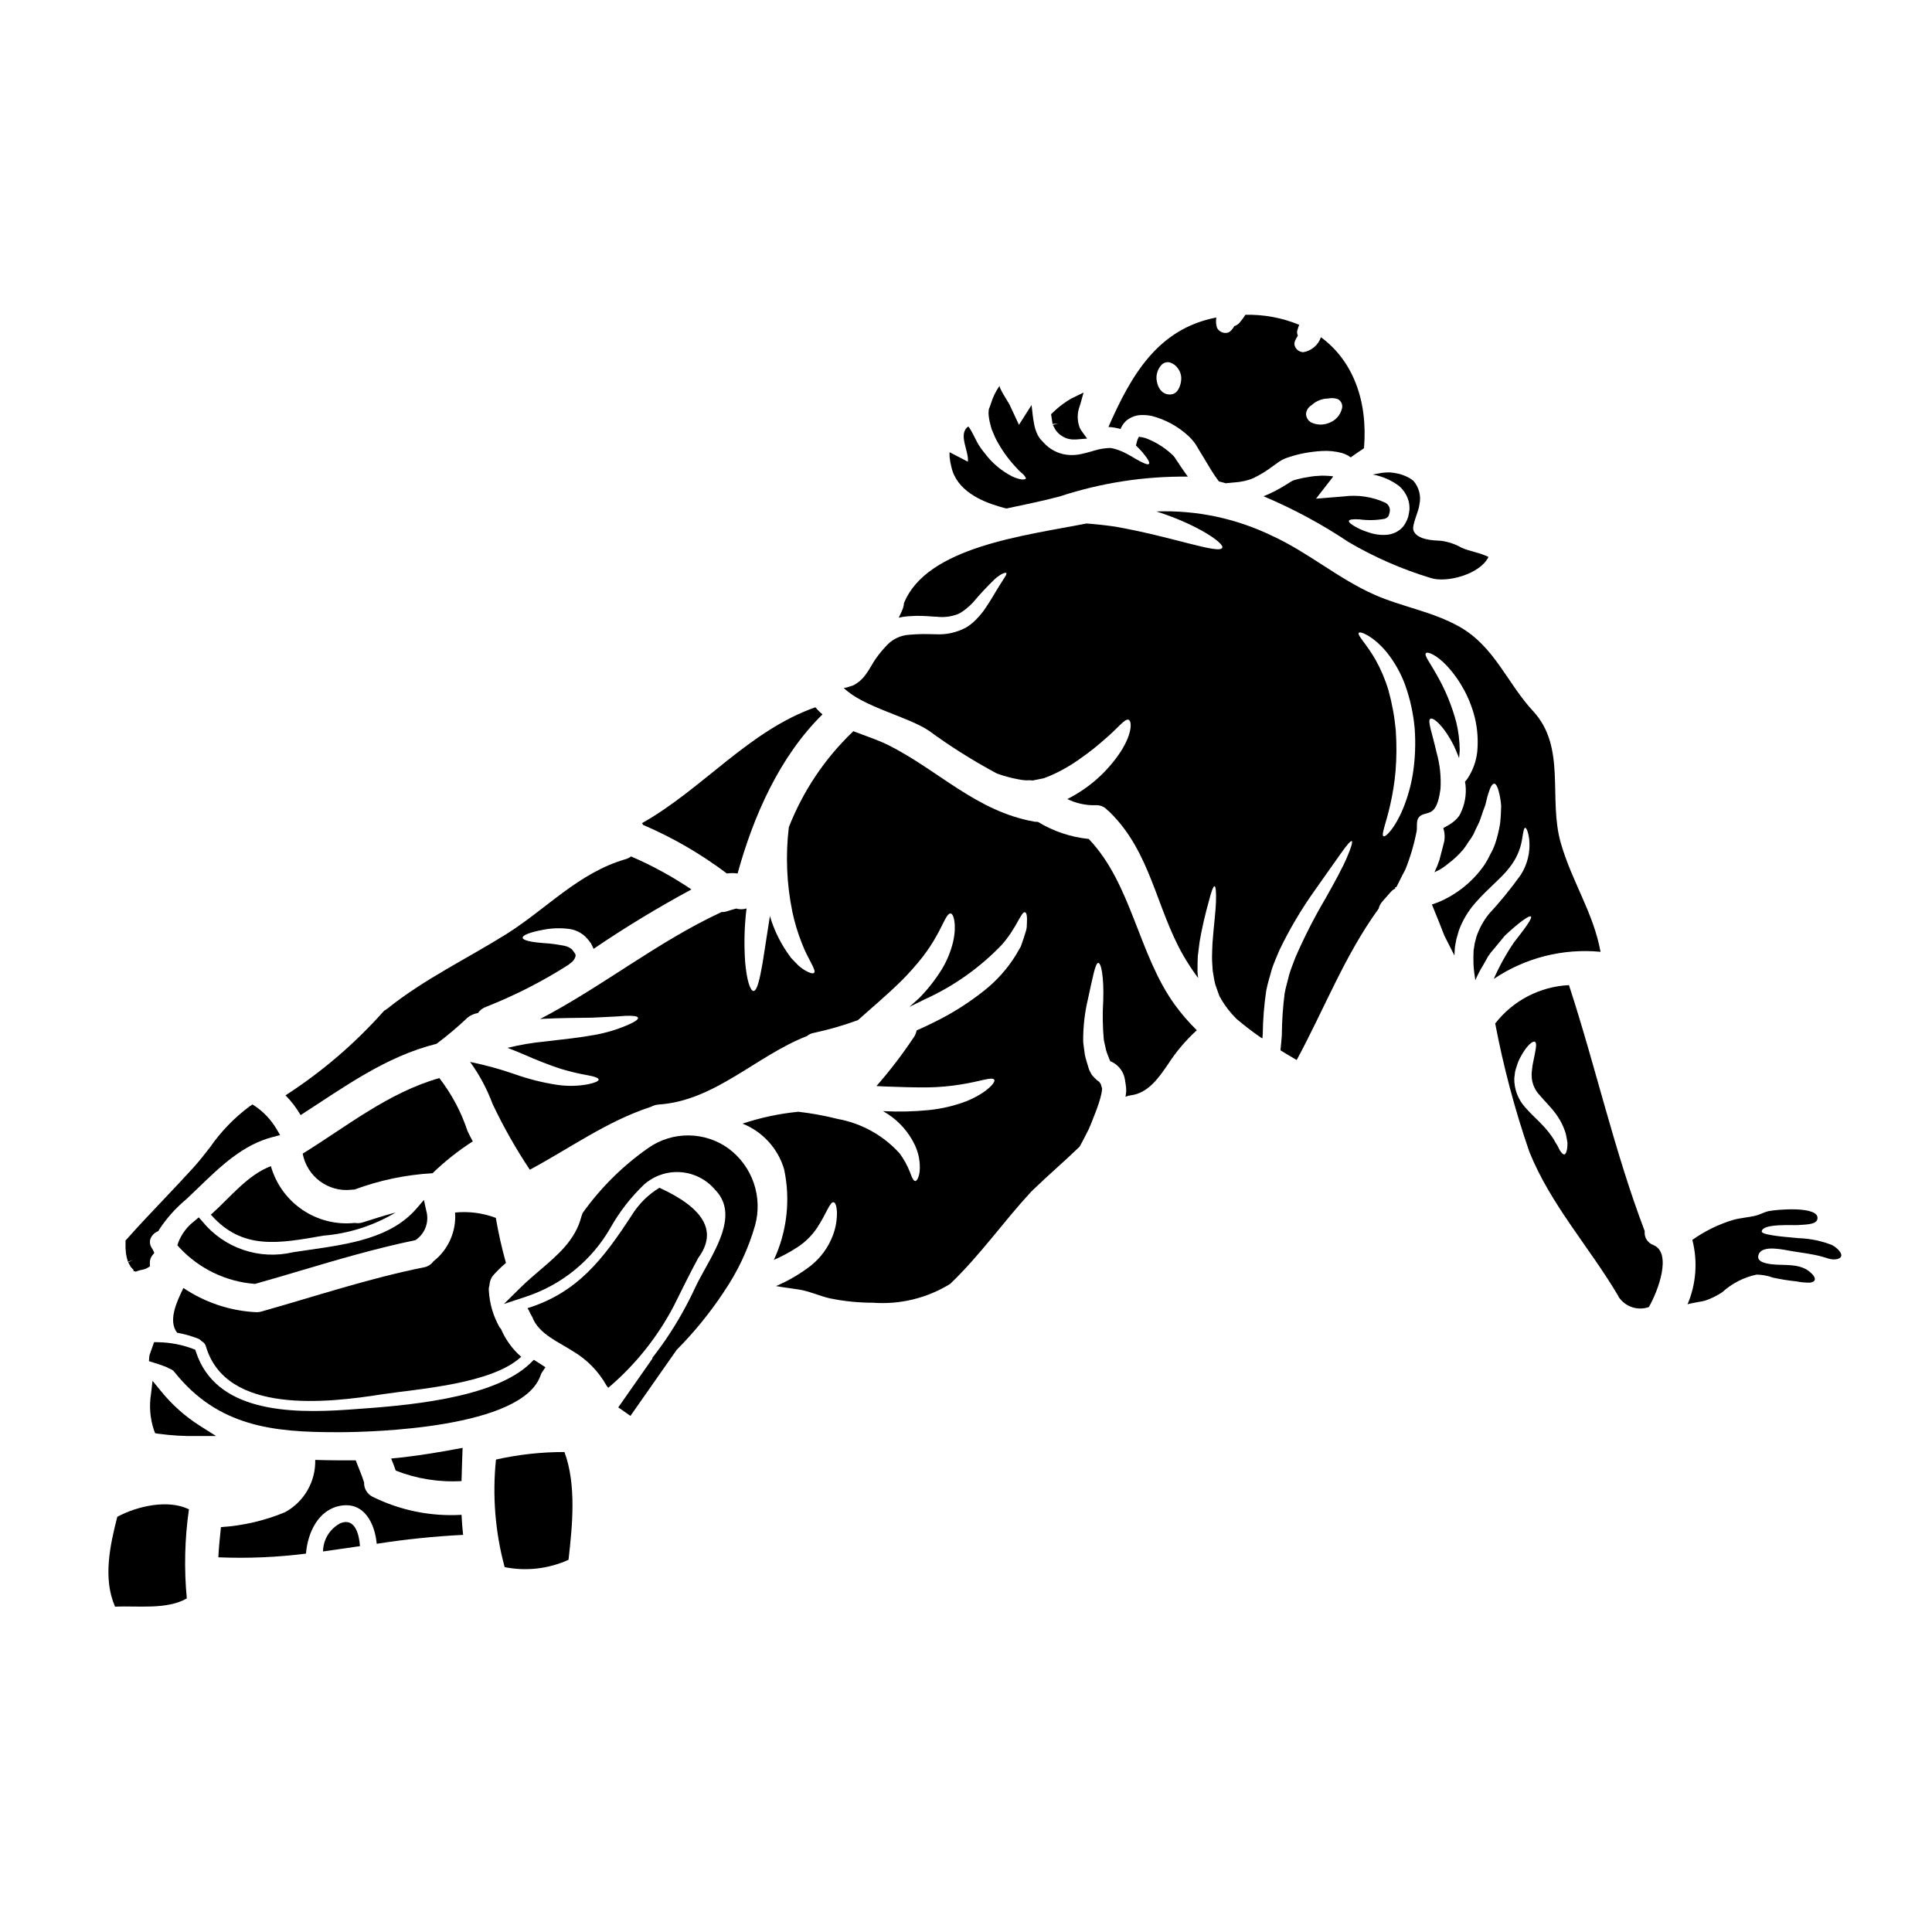
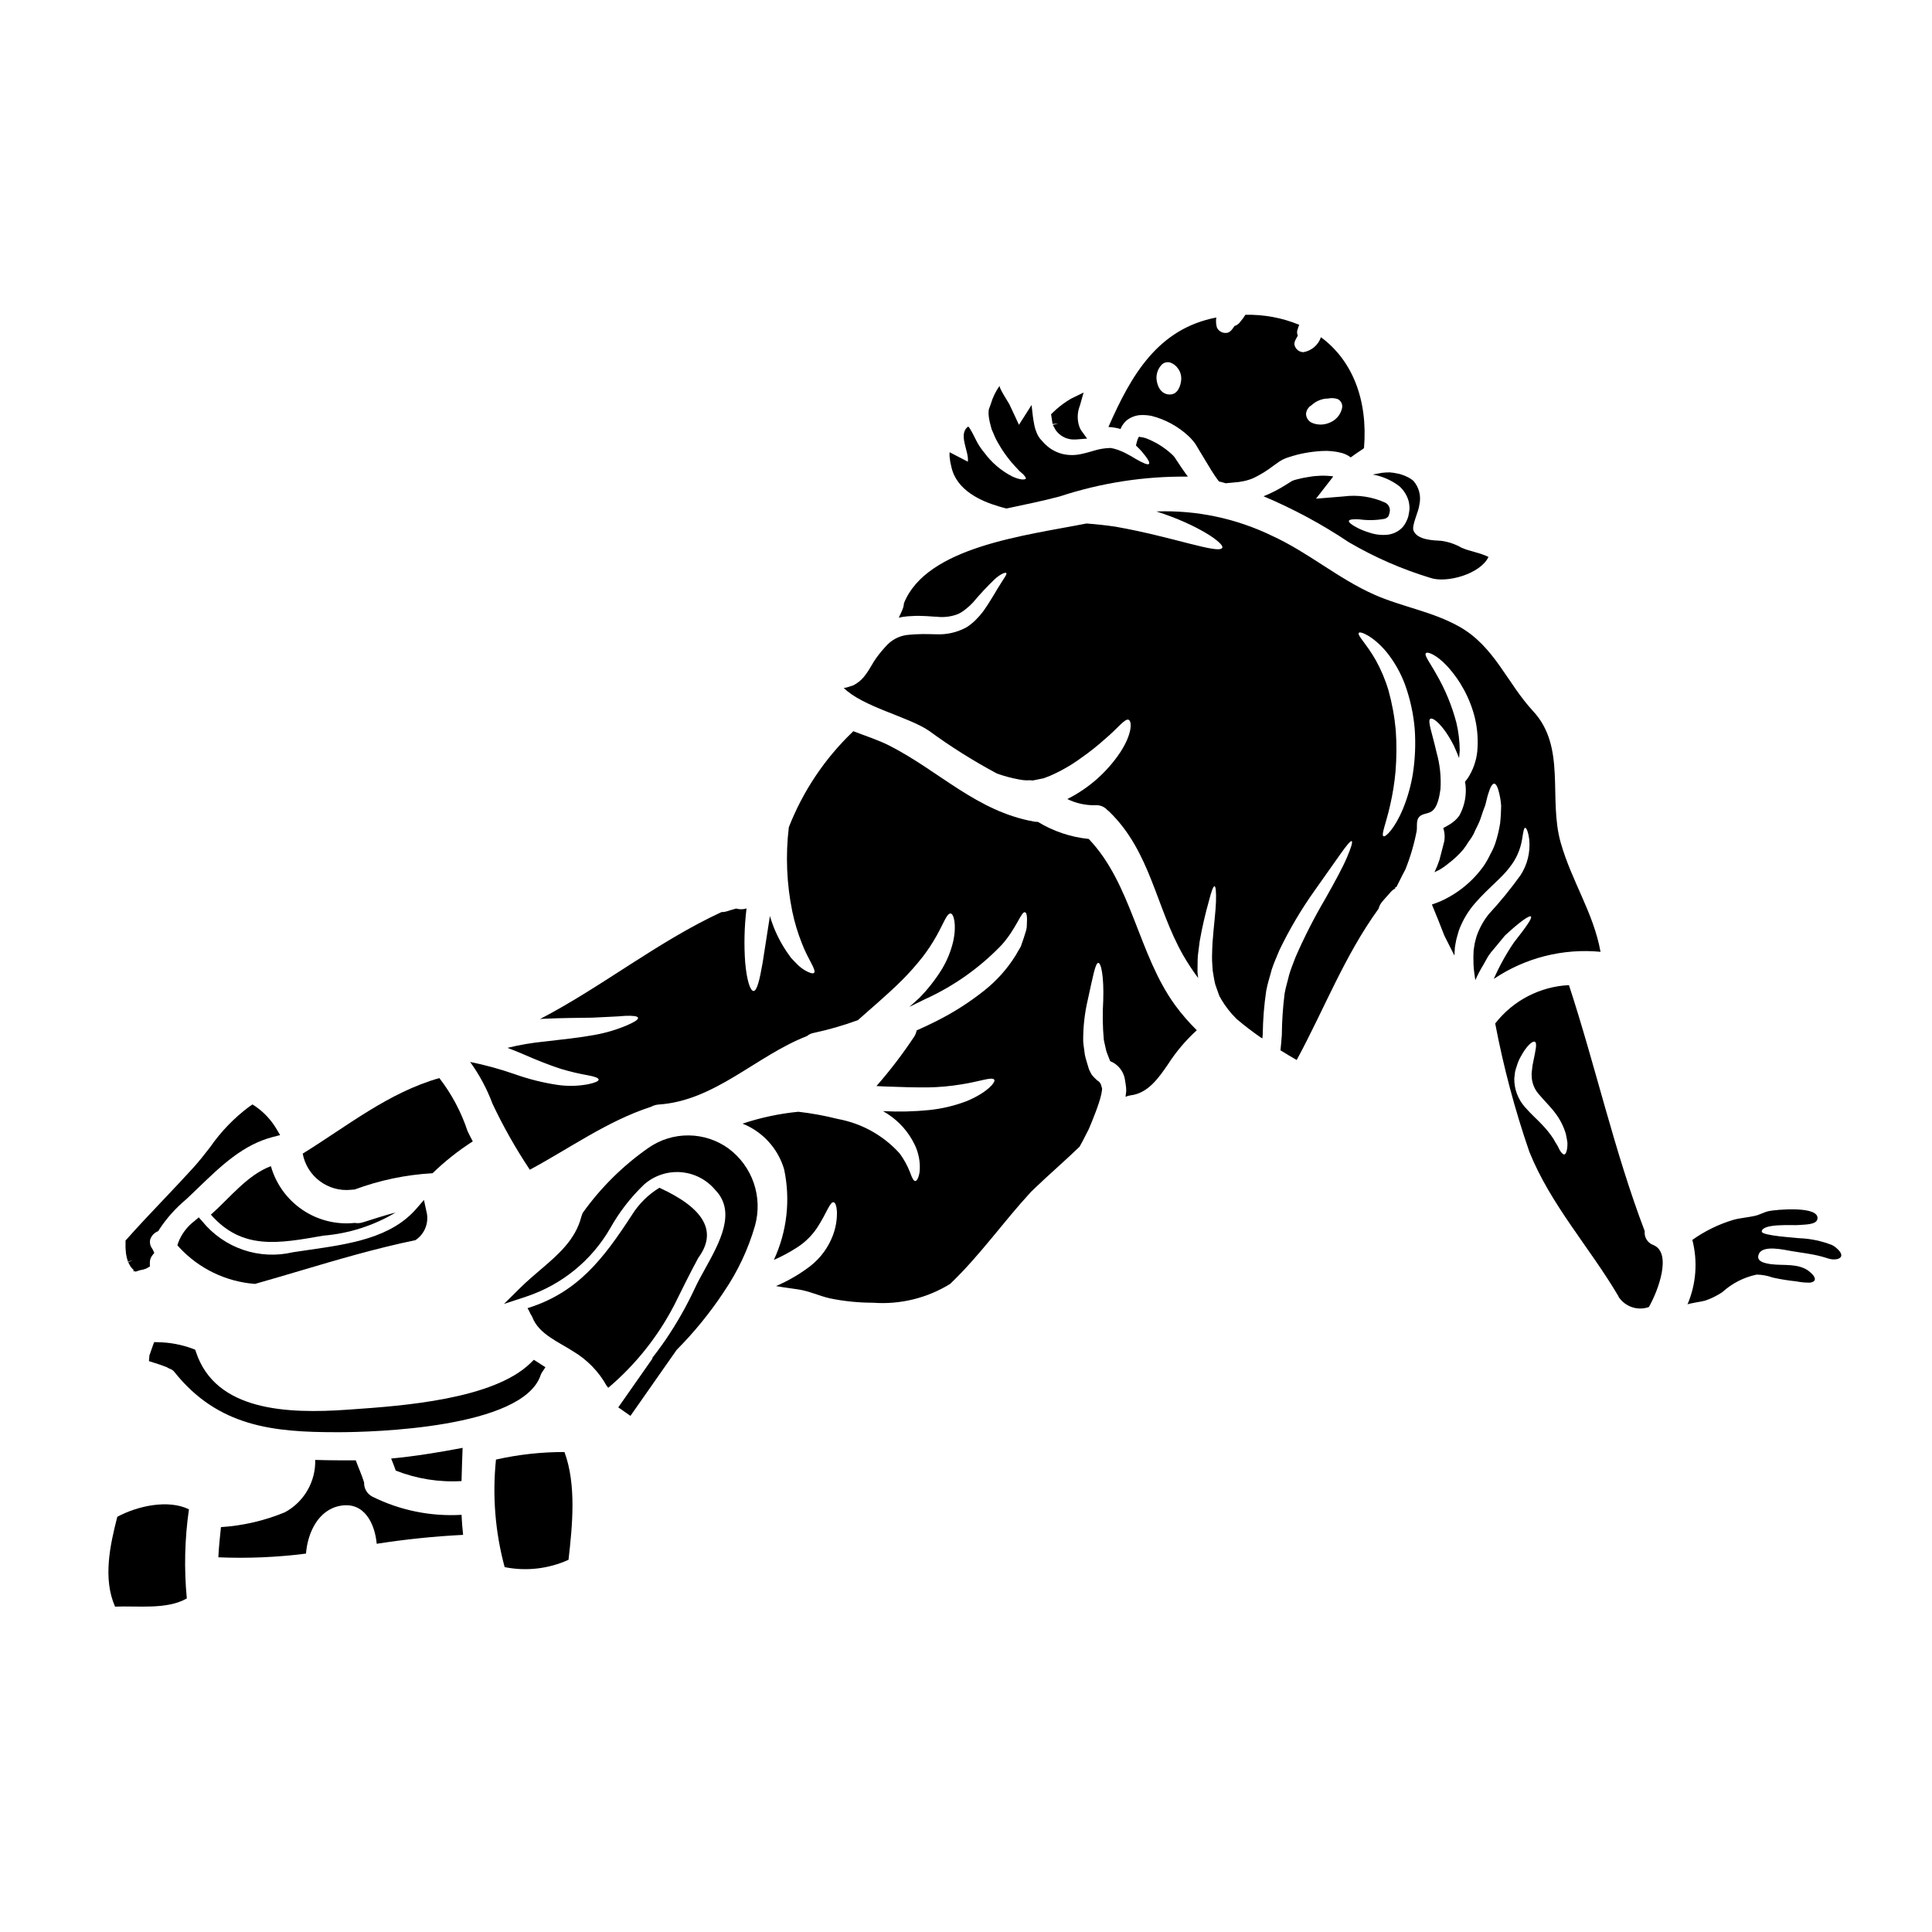
<svg xmlns="http://www.w3.org/2000/svg" fill="#000000" width="800px" height="800px" version="1.1" viewBox="144 144 512 512">
  <g>
    <path d="m266.31 536.5c0.059-2.805 0.176-5.641 0.27-8.445 0-0.117 0.031-0.238 0.031-0.359-6.211 1.18-12.66 2.238-18.957 2.832 0.449 1.047 0.84 2.121 1.223 3.195 5.539 2.18 11.488 3.129 17.434 2.777z" />
    <path d="m196.67 466.61-1.113 0.961v-0.004c-1.926 1.449-3.414 3.406-4.289 5.648l-0.262 0.789 0.555 0.629c5.184 5.57 12.27 8.996 19.855 9.605h0.203l0.191-0.055c3.898-1.098 7.781-2.246 11.66-3.398 9.84-2.918 20.031-5.934 30.613-8.129l0.434-0.305v0.004c2.262-1.754 3.231-4.703 2.457-7.457l-0.625-2.902-1.938 2.246c-6.766 7.871-17.836 9.445-28.539 10.992-1.434 0.207-2.859 0.414-4.269 0.629l-0.004 0.004c-4.359 1.023-8.918 0.801-13.152-0.645-4.238-1.441-7.984-4.051-10.812-7.519z" />
    <path d="m287.29 508.39 0.02-0.051c0.086-0.258 0.215-0.504 0.375-0.723l0.863-1.289-3.074-1.969-0.855 0.84c-9.84 9.66-34.078 11.367-47.09 12.285l-1.379 0.098c-15.961 1.125-34.977 0.418-40.191-15.23l-0.223-0.668-0.66-0.246v-0.008c-2.938-1.09-6.043-1.676-9.176-1.73l-1.051-0.023-0.363 0.988c-0.309 0.824-0.609 1.68-0.887 2.535l-0.129 1.516 1.418 0.449c0.992 0.316 2.004 0.633 3.055 1.055v-0.004c0.242 0.09 0.473 0.207 0.684 0.352l0.367 0.168c0.5 0.156 0.934 0.465 1.25 0.883 11.574 14.504 26.266 15.93 42.875 15.93h1.117c8.035-0.031 48.363-0.969 53.055-15.156z" />
    <path d="m175.09 545.96c-1.969 7.641-3.848 16.445-0.598 23.816 5.945-0.27 13.734 0.867 19.016-2.176-0.75-7.867-0.559-15.793 0.566-23.617-5.492-2.68-13.578-0.918-18.984 1.977z" />
-     <path d="m274.83 481.84c1.008-1.125 2.098-2.176 3.254-3.148-1.105-3.93-2-7.918-2.688-11.941-3.441-1.297-7.137-1.781-10.797-1.418 0.359 5.012-1.805 9.871-5.766 12.957-0.602 0.844-1.516 1.41-2.539 1.574-14.594 2.93-28.715 7.672-43.008 11.703-0.57 0.164-1.172 0.215-1.762 0.148h-0.18c-6.703-0.43-13.168-2.637-18.742-6.387-1.855 3.82-4.09 8.688-1.672 11.852 1.906 0.34 3.777 0.867 5.582 1.574 0.359 0.148 0.676 0.387 0.926 0.684 0.559 0.273 0.973 0.773 1.133 1.375 5.344 18.148 32.273 14.957 46.711 12.688 9.312-1.434 29.012-2.656 36.832-9.938v-0.004c-2.297-2.004-4.113-4.5-5.316-7.301-0.121-0.18-0.273-0.332-0.422-0.539-1.684-2.981-2.652-6.312-2.832-9.73-0.043-0.465 0.016-0.934 0.176-1.375 0.031-1.027 0.422-2.008 1.109-2.773z" />
    <path d="m177.92 478.4 1.371-0.523-1.312 0.656 0.656 1.18v0.004c0.125 0.156 0.254 0.305 0.395 0.449l0.348 0.344v0.418l0.355-0.059 0.152 0.148 1.207-0.395c0.535-0.082 1.062-0.211 1.574-0.395l1.047-0.594v-1.07c0-0.656 0.215-1.293 0.609-1.816l0.57-0.727-0.395-0.832c-0.098-0.199-0.219-0.391-0.355-0.57-0.41-0.664-0.523-1.469-0.305-2.219 0.301-0.859 0.926-1.566 1.742-1.969l0.395-0.203 0.219-0.395c1.977-3.012 4.391-5.711 7.164-8.012l3.066-2.922c6.156-5.945 11.973-11.555 19.91-13.594l1.898-0.488-0.992-1.688h-0.004c-1.395-2.34-3.273-4.352-5.512-5.902l-0.816-0.535-0.816 0.543h0.004c-4.031 3.008-7.551 6.652-10.418 10.785-1.453 1.871-2.953 3.801-4.519 5.512-2.535 2.785-5.117 5.512-7.727 8.266-3.305 3.484-6.613 6.965-9.805 10.562l-0.359 0.395v0.535-0.004c-0.039 0.969 0 1.941 0.117 2.902 0.109 0.754 0.289 1.492 0.535 2.211z" />
    <path d="m260.43 429.7c-13.492 3.848-24.402 12.715-36.211 20.027 1.129 6.047 6.711 10.219 12.832 9.578 0.297-0.047 0.594-0.066 0.895-0.059 6.637-2.473 13.609-3.93 20.684-4.328 3.266-3.16 6.836-5.988 10.66-8.445-0.48-0.926-0.988-1.824-1.406-2.777v-0.004c-1.68-5.051-4.199-9.781-7.453-13.992z" />
    <path d="m229.68 471.46c6.785-0.551 13.352-2.656 19.191-6.148-2.984 0.789-5.902 1.73-8.715 2.625-0.691 0.223-1.43 0.273-2.148 0.148-4.883 0.516-9.789-0.711-13.855-3.465-4.066-2.754-7.027-6.852-8.363-11.578-6.148 2.297-10.805 8.297-15.52 12.504-0.137 0.105-0.27 0.215-0.395 0.332 8.344 9.523 18.043 7.641 29.805 5.582z" />
    <path d="m441.37 256.85c0.332-0.547 0.742-1.043 1.223-1.465 1-0.777 2.203-1.254 3.465-1.375 1.039-0.066 2.082 0.004 3.102 0.207 3.68 0.938 7.062 2.785 9.84 5.375 0.438 0.41 0.844 0.848 1.223 1.312 0.207 0.27 0.395 0.477 0.625 0.836l0.328 0.539c0.449 0.789 0.898 1.492 1.348 2.238 0.836 1.402 1.668 2.773 2.449 4.059 0.684 1.105 1.371 2.117 2.059 3.016l0.742 0.176c0.359 0.09 0.688 0.207 1.047 0.301 0.684-0.059 1.375-0.117 2.148-0.207 0.895-0.051 1.781-0.172 2.656-0.359 0.859-0.18 1.699-0.445 2.508-0.789 1.902-0.91 3.703-2.023 5.371-3.312 0.508-0.359 1.016-0.715 1.551-1.102 0.77-0.496 1.602-0.879 2.477-1.137 1.395-0.469 2.824-0.84 4.269-1.105 1.492-0.273 2.996-0.453 4.508-0.539 1.758-0.105 3.519 0.066 5.223 0.508 0.875 0.238 1.695 0.641 2.418 1.184 0.898-0.684 2.062-1.434 3.254-2.238v-0.004c0.098-0.059 0.188-0.129 0.27-0.207 1.074-12.895-3.148-23.309-11.414-29.398-0.703 2.078-2.492 3.606-4.656 3.969-1.059-0.027-1.984-0.723-2.301-1.734-0.297-0.895 0.359-1.82 0.84-2.656-0.266-0.543-0.277-1.176-0.031-1.727 0.105-0.387 0.234-0.77 0.395-1.137-4.523-1.867-9.383-2.769-14.27-2.652-0.375 0.621-0.801 1.211-1.285 1.758-0.371 0.586-0.945 1.023-1.613 1.223-0.566 0.867-1.18 1.758-2.117 1.82-1.035 0.102-2.031-0.441-2.508-1.371-0.27-0.879-0.332-1.809-0.18-2.715-15.43 2.984-22.504 15.129-28.59 29.012 1.09 0.055 2.172 0.234 3.223 0.535 0.098-0.297 0.234-0.578 0.406-0.836zm50.203-5.465c0.641-0.609 1.406-1.078 2.238-1.375 0.676-0.258 1.395-0.391 2.117-0.391 0.863-0.191 1.762-0.141 2.598 0.145 0.957 0.492 1.41 1.605 1.074 2.629-0.461 1.723-1.746 3.109-3.43 3.699-1.48 0.598-3.141 0.566-4.598-0.09-0.879-0.449-1.438-1.34-1.461-2.328 0.09-0.953 0.633-1.805 1.461-2.289zm-39.965-10.445c0.57-0.789 1.57-1.133 2.504-0.867 0.84 0.285 1.562 0.84 2.059 1.574 0.516 0.684 0.82 1.508 0.867 2.363 0.09 1.402-0.566 4.059-2.363 4.449-1.699 0.395-3.758-0.566-4.176-3.883-0.121-1.312 0.277-2.617 1.109-3.637z" />
    <path d="m423 256.6 0.047 0.082c-0.004-0.027-0.004-0.059 0-0.09z" />
    <path d="m424.44 256.28-1.406 0.312 0.023 0.109 0.707 1.285 0.004 0.004c0.121 0.168 0.254 0.328 0.391 0.484 1.148 1.316 2.824 2.051 4.57 1.996 0.242 0 0.492 0 0.746-0.031l2.621-0.207-1.543-2.129 0.004-0.004c-0.195-0.281-0.352-0.582-0.473-0.898-0.617-1.707-0.633-3.57-0.051-5.289 0.062-0.227 0.137-0.449 0.223-0.664l0.91-3.227-3.148 1.539-0.395 0.219c-1.289 0.77-2.504 1.656-3.637 2.644l-1.441 1.344 0.395 2.578z" />
    <path d="m423.09 256.88-0.035-0.176v-0.023c0.004 0.066 0.016 0.133 0.035 0.199z" />
-     <path d="m259.68 420.62c2.871-2.144 5.613-4.457 8.211-6.926 0.793-0.648 1.742-1.07 2.754-1.223 0.547-0.773 1.32-1.355 2.215-1.668 7.59-2.992 14.879-6.711 21.758-11.105 0.359-0.301 0.742-0.566 1.074-0.867 0.434-0.422 0.734-0.961 0.863-1.555-0.059-0.086 0-0.176-0.031-0.234-0.047-0.059-0.07-0.133-0.059-0.207-0.273-0.445-0.582-0.863-0.926-1.258-0.531-0.449-1.164-0.758-1.848-0.895-1.816-0.387-3.656-0.637-5.512-0.746-3.34-0.238-5.672-0.715-5.672-1.465 0.031-0.652 1.969-1.434 5.512-2.086 2.164-0.414 4.375-0.496 6.566-0.238 1.707 0.176 3.312 0.91 4.562 2.09 0.527 0.535 1.008 1.113 1.438 1.73 0.27 0.484 0.508 0.98 0.719 1.492 8.367-5.691 17.023-10.945 25.934-15.746-5.047-3.406-10.402-6.336-15.996-8.746-0.434 0.32-0.918 0.562-1.434 0.719-12.508 3.609-20.984 13.195-31.699 19.91-10.535 6.566-21.789 11.938-31.488 19.73-0.266 0.199-0.543 0.375-0.836 0.535-0.043 0.082-0.105 0.152-0.18 0.207-7.606 8.539-16.332 16.008-25.938 22.207 1.547 1.57 2.891 3.332 3.996 5.238 11.512-7.402 22.465-15.512 36.016-18.895z" />
    <path d="m517.29 276.76c0.184 0.73 0.262 1.484 0.238 2.238-0.078 0.652-0.188 1.297-0.332 1.938-0.184 0.594-0.434 1.164-0.742 1.703-0.359 0.676-0.859 1.266-1.465 1.734-0.965 0.75-2.121 1.215-3.34 1.34-1.637 0.152-3.289-0.051-4.84-0.598-1.059-0.316-2.086-0.727-3.074-1.223-1.574-0.836-2.363-1.461-2.266-1.852 0.094-0.391 1.18-0.508 2.867-0.395v0.004c2.172 0.289 4.379 0.238 6.535-0.148 0.414-0.094 0.781-0.328 1.043-0.656 0.055-0.074 0.094-0.156 0.117-0.238 0.102-0.285 0.18-0.574 0.242-0.867 0.23-0.973-0.207-1.98-1.074-2.477-3.473-1.613-7.336-2.203-11.133-1.703l-7.312 0.598 4.394-5.652c0.062-0.09 0.09-0.18 0.148-0.27-2.133-0.273-4.297-0.223-6.414 0.152-1.16 0.164-2.305 0.402-3.434 0.715-0.359 0.09-0.707 0.211-1.047 0.359-0.535 0.328-1.074 0.652-1.574 0.984-1.891 1.203-3.887 2.234-5.969 3.074 7.902 3.328 15.469 7.406 22.594 12.176 6.809 3.984 14.062 7.156 21.613 9.449 4.266 1.465 13.223-0.984 15.402-5.551-2.269-1.133-4.805-1.434-7.106-2.422-1.668-0.961-3.508-1.59-5.418-1.848-2.09-0.117-6.324-0.207-7.34-2.684-0.566-1.375 1.402-5.117 1.551-6.926v-0.004c0.504-2.219-0.082-4.547-1.574-6.266-0.574-0.488-1.215-0.887-1.91-1.184-0.336-0.16-0.688-0.301-1.043-0.418-0.379-0.148-0.777-0.258-1.18-0.328-0.707-0.164-1.426-0.273-2.148-0.328-0.688-0.004-1.379 0.035-2.062 0.121l-2.445 0.449c2.551 0.453 4.953 1.508 7.016 3.07 1.184 1.047 2.047 2.41 2.481 3.93z" />
    <path d="m408.56 278.16c0.789 0.238 1.492 0.449 2.18 0.598 4.832-1.047 9.641-2 14.086-3.195h0.004c10.957-3.609 22.434-5.383 33.965-5.25-0.566-0.789-1.133-1.555-1.672-2.363l-1.434-2.148-0.359-0.566-0.176-0.207v-0.004c-0.184-0.238-0.395-0.461-0.629-0.656-1.996-1.836-4.328-3.277-6.863-4.238-1.043-0.359-1.699-0.27-1.699-0.395-0.09-0.207-0.449 0.48-0.656 1.254l-0.27 1.074c0.566 0.535 1.074 1.074 1.492 1.523 1.574 1.852 2.266 2.984 1.969 3.34-0.301 0.359-1.555-0.18-3.582-1.344-0.211-0.121-0.449-0.273-0.656-0.395-0.059 0-0.18-0.117-0.18-0.117-0.836-0.449-1.73-0.988-2.754-1.434l-0.004 0.008c-0.688-0.312-1.395-0.562-2.121-0.75-0.328-0.059-0.535-0.117-0.895-0.176-1.387 0.027-2.762 0.234-4.09 0.625-1.047 0.301-2.18 0.656-3.582 0.957-1.629 0.383-3.324 0.395-4.957 0.027-1.895-0.453-3.617-1.449-4.953-2.867-0.328-0.328-0.477-0.535-0.746-0.809l-0.176-0.207-0.09-0.086-0.176-0.211-0.059-0.117h-0.008c-0.211-0.281-0.391-0.578-0.539-0.895-0.426-0.902-0.727-1.855-0.891-2.84-0.332-1.641-0.449-3.191-0.629-4.684 0-0.09-0.027-0.18-0.027-0.273l-0.004 0.004c-0.02 0.047-0.051 0.086-0.09 0.121l-3.254 5.117-2.535-5.434c-0.207-0.418-2.988-4.656-2.566-4.957v0.004c-1.055 1.48-1.852 3.125-2.363 4.867-0.18 0.504-0.359 0.984-0.422 1.18-0.148 0.027-0.176 1.281-0.176 1.344 0.051 0.934 0.203 1.855 0.449 2.758 0.117 0.477 0.234 0.926 0.359 1.375 0.207 0.445 0.395 0.895 0.566 1.312v-0.004c0.332 0.859 0.742 1.691 1.223 2.481 1.379 2.434 3.062 4.684 5.016 6.688 0.594 0.789 1.402 1.254 1.758 1.703 0.359 0.449 0.598 0.789 0.508 0.953-0.207 0.301-1.402 0.418-3.543-0.566v0.004c-2.934-1.492-5.481-3.648-7.43-6.301-0.711-0.844-1.34-1.75-1.883-2.715-0.207-0.359-2.148-4.449-2.449-4.207-2.754 2.027 0.332 6.625-0.059 9.281-1.402-0.715-2.805-1.461-4.207-2.176-0.207-0.121-0.418-0.207-0.625-0.332-0.031 0.406-0.031 0.816 0 1.223 0.078 0.91 0.238 1.809 0.477 2.691 1.355 6.199 7.859 9.047 12.426 10.406z" />
-     <path d="m336.63 375.49c0.941-0.145 1.898-0.145 2.836 0 4.207-15.281 11.133-30.98 22.504-42.176v0.004c-0.684-0.566-1.312-1.199-1.879-1.883-17.641 6.18-29.82 21.613-45.938 30.699 0.102 0.152 0.191 0.312 0.27 0.477 7.898 3.375 15.355 7.703 22.207 12.879z" />
    <path d="m629.53 473.96c-2.781-1.098-5.727-1.715-8.715-1.824-1.043-0.148-9.938-0.652-9.938-1.758 0.117-2.266 8.504-1.574 9.762-1.73 1.344-0.148 4.625 0 4.984-1.523 0.836-3.699-11.195-2.566-12.988-2.148-1.25 0.301-2.363 0.988-3.641 1.254-1.883 0.418-3.789 0.535-5.641 1.043h-0.004c-3.887 1.164-7.555 2.961-10.863 5.312 1.473 5.688 1.02 11.699-1.285 17.102 0.09-0.207 4.18-0.836 4.688-1.012 1.602-0.547 3.129-1.297 4.539-2.238 2.562-2.34 5.707-3.945 9.102-4.656 1.457 0.023 2.898 0.289 4.266 0.785 2.082 0.461 4.184 0.797 6.301 1.016 1.188 0.242 2.398 0.352 3.613 0.328 2.894-0.477 0.059-3.016-1.375-3.699-3.223-1.555-6.953-0.598-10.297-1.434-1.281-0.301-2.598-0.898-1.914-2.481 1.074-2.445 6.691-1.074 8.688-0.742 2.598 0.449 5.254 0.715 7.789 1.402 0.539 0.121 1.223 0.359 1.914 0.566 0.77 0.254 1.59 0.305 2.387 0.148 2.574-0.727-0.176-3.113-1.371-3.711z" />
    <path d="m432.53 366.33c-4.781-0.48-9.391-2.031-13.492-4.531-0.316 0.008-0.637-0.012-0.953-0.059-15.254-2.719-25.074-13.344-38.352-20.121-2.988-1.52-6.387-2.594-9.613-3.848-0.059 0.059-0.09 0.117-0.148 0.18h-0.004c-7.41 7.094-13.188 15.723-16.922 25.277-0.891 7.457-0.582 15.004 0.926 22.359 0.594 2.84 1.434 5.625 2.504 8.324 1.672 4.422 3.973 7.227 3.254 7.91-0.332 0.301-1.223 0.031-2.539-0.746h0.004c-0.844-0.516-1.605-1.148-2.269-1.879-0.395-0.418-0.867-0.867-1.316-1.375-0.395-0.539-0.789-1.105-1.18-1.672h0.004c-1.875-2.789-3.32-5.84-4.301-9.051-0.031-0.117-0.059-0.27-0.09-0.395-0.746 4.805-1.434 9.105-1.941 12.445-0.789 4.539-1.492 7.477-2.418 7.477-0.867-0.027-1.789-2.832-2.207-7.582v0.004c-0.34-4.766-0.219-9.555 0.359-14.297-0.895 0.281-1.855 0.289-2.754 0.027-0.867 0.238-1.789 0.508-2.656 0.789-0.398 0.109-0.812 0.16-1.227 0.148-16.984 7.871-31.578 19.758-48.086 28.34 0.238-0.031 0.48-0.031 0.715-0.059 5.047-0.238 9.445-0.238 13.105-0.301 3.641-0.207 6.625-0.273 8.684-0.48 2.09-0.086 3.344 0.062 3.465 0.508 0.117 0.445-0.867 1.105-2.867 1.969h0.004c-2.816 1.199-5.762 2.07-8.777 2.598-3.758 0.684-8.297 1.18-13.102 1.727h-0.004c-3.312 0.32-6.602 0.879-9.84 1.676 1.312 0.508 2.598 1.016 3.789 1.523 4 1.758 7.43 3.102 10.387 4.059l0.004-0.004c2.352 0.711 4.742 1.277 7.164 1.703 1.824 0.332 2.805 0.715 2.805 1.137s-0.984 0.836-2.777 1.223c-2.668 0.508-5.402 0.566-8.09 0.18-3.926-0.586-7.785-1.555-11.52-2.898-3.816-1.32-7.715-2.387-11.672-3.191 2.469 3.418 4.469 7.152 5.941 11.102 2.863 6.055 6.164 11.891 9.879 17.461 10.629-5.699 20.418-12.836 31.969-16.625 0.059 0 0.09 0 0.117-0.027 0.633-0.359 1.336-0.574 2.062-0.625 14.922-0.988 25.816-12.895 39.309-18.148 0.512-0.434 1.133-0.723 1.793-0.836 3.973-0.848 7.883-1.977 11.699-3.375 3.074-2.777 7.371-6.328 11.609-10.508h0.004c1.98-1.988 3.844-4.094 5.578-6.297 1.371-1.789 2.606-3.672 3.703-5.641 1.883-3.375 2.684-5.879 3.672-5.82 0.789 0.031 1.668 2.867 0.684 7.402-0.617 2.621-1.645 5.129-3.043 7.43-1.695 2.731-3.688 5.262-5.938 7.555-0.898 0.836-1.762 1.574-2.629 2.363 1.344-0.656 2.688-1.316 4.062-2h-0.004c7.656-3.457 14.578-8.352 20.391-14.414 4-4.477 5.223-9.012 6.207-8.66 0.449 0.121 0.598 1.254 0.477 3.148 0.012 0.543-0.051 1.082-0.18 1.609-0.18 0.629-0.395 1.285-0.629 2.004-0.234 0.715-0.504 1.492-0.789 2.293-0.418 0.715-0.867 1.465-1.316 2.269l0.004 0.004c-2.231 3.617-5.078 6.812-8.414 9.445-3.973 3.156-8.266 5.887-12.809 8.148-1.699 0.867-3.402 1.641-5.074 2.391-0.105 0.531-0.297 1.047-0.566 1.52-3.062 4.629-6.43 9.047-10.086 13.223 0.742 0.027 1.492 0.059 2.266 0.117 4.062 0.148 7.871 0.27 11.312 0.238v0.004c3-0.047 5.992-0.316 8.953-0.809 5.047-0.789 8.121-2.09 8.688-1.223 0.449 0.625-1.969 3.492-7.402 5.703-3.168 1.199-6.473 1.98-9.84 2.328-3.988 0.402-7.996 0.5-11.996 0.297-0.094 0.004-0.184-0.004-0.27-0.031 0.418 0.273 0.895 0.539 1.281 0.789 3.074 2.004 5.543 4.812 7.133 8.117 1.082 2.227 1.535 4.703 1.316 7.164-0.238 1.609-0.715 2.418-1.133 2.477-0.48 0.031-0.898-0.867-1.406-2.297v-0.004c-0.695-1.785-1.621-3.469-2.754-5.012-4.305-4.769-10.066-7.981-16.387-9.133-3.438-0.867-6.926-1.508-10.445-1.914-5.039 0.492-10.008 1.551-14.809 3.148 5.332 2.129 9.395 6.586 11.02 12.09 1.727 8.094 0.77 16.527-2.719 24.027 2.125-0.926 4.172-2.023 6.121-3.281 2.141-1.367 3.969-3.164 5.371-5.281 2.418-3.672 3.402-6.953 4.356-6.719 0.449 0.09 0.746 0.926 0.867 2.391v-0.004c0.066 2.18-0.297 4.352-1.074 6.391-1.195 3.168-3.227 5.949-5.879 8.055-2.824 2.176-5.91 3.981-9.191 5.375 2.086 0.395 4.117 0.598 5.731 0.867 3.012 0.418 5.731 1.762 8.66 2.418v-0.004c3.723 0.754 7.512 1.133 11.312 1.137 7.207 0.535 14.395-1.23 20.535-5.043 0.02-0.047 0.051-0.086 0.09-0.121 7.762-7.434 13.91-16.266 21.16-24.121v0.004c0.125-0.164 0.277-0.305 0.449-0.418 0.082-0.121 0.184-0.234 0.297-0.328 4-3.852 8.238-7.477 12.203-11.312 0.508-0.867 1.012-1.824 1.492-2.805l0.953-1.852 0.867-2.09c0.688-1.73 1.375-3.465 1.883-5.074h-0.004c0.254-0.762 0.461-1.539 0.625-2.328l0.148-0.957c0-0.234-0.059-0.145 0.031-0.27l-0.18-0.625-0.176-0.566c0-0.207-0.27-0.359-0.27-0.359v0.004c-0.02-0.086-0.051-0.164-0.09-0.242-0.453-0.281-0.863-0.621-1.223-1.016-0.281-0.273-0.543-0.562-0.789-0.867-0.07-0.141-0.152-0.281-0.238-0.414l-0.207-0.395-0.207-0.418h-0.004c-0.027-0.047-0.047-0.098-0.059-0.148l-0.09-0.238c-0.359-1.25-0.789-2.477-1.043-3.672-0.148-1.223-0.359-2.418-0.449-3.582v-0.004c-0.039-3.809 0.391-7.606 1.281-11.312 1.281-5.82 1.941-9.488 2.715-9.488 0.777 0 1.523 3.668 1.316 9.965-0.215 3.453-0.164 6.918 0.148 10.359 0.148 0.895 0.418 1.789 0.594 2.754 0.238 0.895 0.656 1.758 0.988 2.684l0.059 0.117 0.086 0.18 0.004 0.004c0.055 0.004 0.105 0.023 0.148 0.062l0.449 0.207c0.207 0.102 0.406 0.223 0.598 0.359 1.445 0.992 2.418 2.535 2.684 4.269l0.18 1.18h0.004c0.113 0.621 0.164 1.25 0.148 1.883l-0.18 1.465h-0.004c0.438-0.199 0.902-0.332 1.375-0.395 4.656-0.566 7.477-4.723 9.91-8.266 2.133-3.316 4.691-6.336 7.609-8.984-2.109-2.07-4.047-4.309-5.789-6.691-9.727-13.402-11.449-32.086-22.852-44z" />
    <path d="m539.86 403.43c8.316-5.602 18.316-8.145 28.297-7.191-1.883-10.387-7.582-18.535-10.535-28.863-3.375-11.762 1.555-25.34-7.34-34.926-6.894-7.43-10.18-17.07-19.492-22.355-7.344-4.113-15.043-5.188-22.555-8.496-9.582-4.238-17.551-11.223-27.07-15.578-9.551-4.641-20.094-6.867-30.703-6.481 11.102 3.543 18.027 8.477 17.461 9.613-0.836 1.82-13.102-2.898-28.34-5.582-2.656-0.395-5.223-0.656-7.641-0.84-16.238 3.195-42.387 6.152-48.387 21.133l0.004 0.004c-0.023 0.426-0.105 0.848-0.238 1.254-0.332 0.926-0.746 1.73-1.137 2.566 0.77-0.172 1.547-0.293 2.332-0.359 0.742-0.059 1.461-0.09 2.148-0.117 0.688-0.027 1.281 0.027 1.91 0.027 1.465 0.031 2.539 0.18 3.703 0.207 1.844 0.215 3.715-0.012 5.457-0.652 0.445-0.18 0.867-0.41 1.258-0.688 0.34-0.223 0.668-0.461 0.984-0.719 0.676-0.52 1.305-1.102 1.879-1.73 1.84-2.188 3.793-4.281 5.852-6.266 1.641-1.406 2.715-1.73 2.957-1.551 0.301 0.27-0.508 1.25-1.492 2.867-1.074 1.609-2.363 4.117-4.57 7.25-0.617 0.824-1.293 1.605-2.027 2.328-0.418 0.426-0.867 0.82-1.344 1.18-0.426 0.355-0.887 0.664-1.375 0.926-2.371 1.234-5.027 1.82-7.703 1.699-1.18 0-2.566-0.086-3.582-0.059-0.625 0.031-1.25 0.031-1.883 0.059-0.566 0.031-1.133 0.09-1.699 0.121l0.004 0.004c-2.141 0.121-4.164 1.012-5.699 2.508-1.145 1.168-2.199 2.426-3.152 3.758-0.898 1.223-1.523 2.688-2.805 4.387-0.641 0.895-1.441 1.664-2.363 2.269l-0.359 0.207-0.18 0.121c-0.027 0.027-0.418 0.207-0.418 0.207l-0.684 0.207v0.004c-0.398 0.152-0.805 0.273-1.223 0.359-0.18 0.031-0.332 0.031-0.508 0.059 5.074 5.047 17.07 7.613 22.566 11.344 5.734 4.199 11.758 7.988 18.023 11.34 1.902 0.688 3.859 1.215 5.852 1.574 0.648 0.133 1.305 0.215 1.969 0.238 0.566-0.047 1.137-0.039 1.699 0.031 0.867-0.18 1.762-0.359 2.656-0.539l0.18-0.027 0.625-0.238 1.074-0.418h0.004c2.926-1.266 5.695-2.859 8.266-4.746 2.223-1.547 4.348-3.231 6.359-5.047 3.309-2.754 5.309-5.582 6.266-5.043 0.836 0.418 0.957 3.609-2.176 8.473v0.004c-3.531 5.332-8.402 9.645-14.117 12.508 2.281 1.113 4.797 1.676 7.34 1.641 1.25-0.125 2.488 0.367 3.312 1.316 0.219 0.141 0.422 0.312 0.598 0.508 10.863 10.629 12.238 25.25 19.461 37.934 1.207 2.086 2.531 4.098 3.969 6.031-0.086-0.566-0.145-1.133-0.176-1.672 0.031-1.434 0-2.867 0.09-4.207 0.176-1.316 0.328-2.566 0.477-3.762l-0.004-0.004c0.641-3.648 1.469-7.266 2.477-10.832 0.629-2.481 1.137-3.852 1.465-3.852s0.477 1.496 0.395 4.121c-0.082 2.625-0.598 6.414-0.926 10.953-0.062 1.133-0.09 2.297-0.121 3.543-0.031 1.242 0.121 2.449 0.18 3.762 0.207 1.223 0.359 2.363 0.684 3.672 0.238 0.684 0.508 1.402 0.746 2.117l0.395 1.074h0.004c0.168 0.219 0.309 0.461 0.418 0.719 1.121 1.898 2.488 3.644 4.059 5.195 2.066 1.758 4.219 3.41 6.449 4.949 0.148 0.062 0.27 0.148 0.418 0.211 0.031-0.359 0.059-0.746 0.09-1.105v0.004c0.047-3.867 0.355-7.727 0.926-11.555 0.395-2.09 0.984-3.758 1.461-5.613 0.566-1.758 1.348-3.402 2-5.043l-0.004 0.004c2.637-5.488 5.734-10.738 9.254-15.703 2.926-4.148 5.312-7.523 6.953-9.84 1.641-2.316 2.688-3.582 2.988-3.406 0.301 0.176-0.148 1.699-1.285 4.356-1.137 2.656-3.148 6.356-5.641 10.777v0.004c-2.984 5.055-5.656 10.285-7.996 15.668-0.539 1.523-1.223 3.047-1.672 4.656-0.359 1.574-0.926 3.34-1.18 4.863l-0.004 0.004c-0.465 3.672-0.715 7.371-0.746 11.074-0.086 1.344-0.234 2.715-0.359 4.027 1.406 0.867 2.836 1.73 4.297 2.57 7.344-13.551 12.625-27.551 21.699-40.09 0.191-0.742 0.562-1.43 1.074-2 0.746-0.836 1.496-1.699 2.238-2.539h0.004c0.324-0.344 0.707-0.625 1.133-0.832l-0.117-0.238 0.395-0.145c0.059-0.09 0.086-0.18 0.145-0.273l1.465-2.926c0.27-0.477 0.508-0.984 0.789-1.492h-0.004c1.32-3.301 2.32-6.719 2.988-10.211 0.145-1.043-0.148-2.535 0.477-3.461 0.789-1.133 2.266-0.957 3.375-1.613 1.699-1.043 2.176-4.117 2.449-6l-0.004 0.004c0.203-3.281-0.152-6.57-1.047-9.73-1.18-5.195-2.418-8.297-1.668-8.863 0.746-0.566 3.641 1.879 6.297 7.191 0.445 0.957 0.895 2.059 1.344 3.195 0.059-0.656 0.148-1.348 0.176-2.062-0.023-2.473-0.324-4.934-0.895-7.34-1.184-4.5-2.969-8.816-5.312-12.836-1.699-3.074-3.281-5.016-2.754-5.555 0.418-0.477 2.754 0.359 5.609 3.406h-0.004c3.578 3.898 6.113 8.637 7.379 13.773 0.688 2.91 0.898 5.914 0.625 8.895-0.27 2.512-1.129 4.926-2.508 7.043-0.238 0.359-0.508 0.656-0.746 0.957 0.031 0.297 0.121 0.566 0.148 0.895 0.27 2.617-0.219 5.258-1.402 7.613l-0.148 0.27c-0.18 0.301 0.234-0.27-0.359 0.539l-0.059 0.059-0.238 0.301v-0.004c-0.336 0.371-0.707 0.711-1.109 1.012-0.328 0.262-0.676 0.5-1.043 0.715l-0.836 0.48c-0.238 0.148-0.48 0.27-0.715 0.395 0.289 0.844 0.414 1.738 0.359 2.629l-0.031 0.395v0.09l-0.09 0.508-0.027 0.09-0.09 0.359-0.18 0.715c-0.328 1.25-0.625 2.477-0.953 3.668h-0.004c-0.363 1.113-0.805 2.199-1.312 3.258 0.418-0.207 0.789-0.418 1.223-0.598v-0.004c0.836-0.477 1.625-1.023 2.363-1.641 1.453-1.082 2.785-2.324 3.973-3.699 0.531-0.672 1.02-1.379 1.457-2.117 0.508-0.648 0.961-1.336 1.348-2.062 0.594-1.461 1.434-2.805 1.852-4.117 0.418-1.312 0.836-2.481 1.25-3.543 0.332-1.18 0.508-2.234 0.809-3.074 0.508-1.699 1.043-2.625 1.551-2.625 0.508 0 0.988 0.984 1.375 2.715h-0.004c0.246 1.051 0.406 2.117 0.48 3.195-0.031 1.316-0.09 2.871-0.273 4.57l0.004-0.004c-0.293 1.832-0.73 3.641-1.312 5.402-0.352 0.992-0.789 1.953-1.312 2.863-0.477 1.016-1.023 1.996-1.645 2.93-2.914 4.144-6.894 7.422-11.52 9.488-0.746 0.328-1.523 0.598-2.297 0.867 1.18 2.898 2.328 5.672 3.309 8.266 0.898 1.758 1.762 3.519 2.656 5.25 0.031-0.715 0.062-1.434 0.121-2.117 0.148-0.746 0.176-1.254 0.395-2.18l0.629-2.238c0.984-2.723 2.473-5.231 4.387-7.402 3.496-4 6.988-6.598 9.055-9.371h-0.004c1.707-2.106 2.848-4.613 3.316-7.285 0.328-2 0.477-3.25 0.867-3.25 0.301 0 0.836 1.074 1.074 3.25 0.293 3.266-0.516 6.535-2.301 9.285-2.594 3.613-5.402 7.062-8.418 10.328-1.441 1.789-2.555 3.82-3.285 6l-0.449 1.699c-0.086 0.418-0.207 1.281-0.297 1.91-0.062 1.223-0.09 2.363-0.031 3.731 0.059 1.371 0.27 2.805 0.477 4.18h0.004c0.609-1.402 1.32-2.758 2.121-4.059 0.445-0.789 0.895-1.574 1.312-2.332v0.004c0.473-0.707 1-1.375 1.574-2 1.016-1.254 1.969-2.391 2.832-3.434 3.938-3.672 6.539-5.465 6.894-5.047 0.418 0.418-1.434 2.957-4.566 6.953l0.004 0.004c-2.051 3.027-3.82 6.234-5.285 9.582zm-21.43-54.41c-0.516 3.195-1.395 6.32-2.625 9.312-2.18 5.254-4.625 7.582-5.164 7.281-0.684-0.359 0.715-3.492 1.789-8.355 0.668-2.91 1.133-5.863 1.402-8.836 0.293-3.625 0.312-7.269 0.062-10.895-0.328-3.586-0.977-7.129-1.941-10.598-0.832-2.801-1.977-5.504-3.402-8.055-2.477-4.328-4.926-6.508-4.449-7.164 0.273-0.508 3.731 0.742 7.371 5.117 2.07 2.586 3.715 5.488 4.867 8.594 1.359 3.773 2.223 7.707 2.57 11.703 0.285 3.969 0.121 7.961-0.48 11.895z" />
    <path d="m582.19 473.96c-1.547-0.535-2.516-2.074-2.324-3.699-8.09-21.281-12.988-43.551-20.074-65.188v-0.004c-7.641 0.367-14.746 4.039-19.465 10.059l-0.086 0.09c2.195 11.547 5.219 22.918 9.055 34.027 5.641 14.027 15.941 25.281 23.582 38.234 0.059 0.121 0.09 0.238 0.148 0.359 0.121 0.117 0.234 0.25 0.324 0.391 1.828 2.254 4.875 3.113 7.613 2.152 2.484-4.305 6.184-14.332 1.227-16.422zm-22.891-25.52c-0.148 0.898-0.395 1.434-0.715 1.492-0.324 0.059-0.746-0.328-1.223-1.102-0.238-0.395-0.418-0.926-0.746-1.434-0.332-0.508-0.625-0.988-0.926-1.574l-0.004-0.004c-0.875-1.336-1.871-2.586-2.984-3.731-1.254-1.371-2.867-2.715-4.598-4.723-1.832-2.074-2.832-4.754-2.805-7.523 0.09-0.598 0.148-1.18 0.207-1.789 0.121-0.539 0.301-1.047 0.449-1.523 0.254-0.887 0.613-1.738 1.074-2.539 1.574-2.926 3.148-4.207 3.731-3.91 0.656 0.359 0.18 2.297-0.395 5.117h0.004c-0.18 0.734-0.301 1.484-0.359 2.238-0.027 0.395-0.117 0.809-0.117 1.18 0 0.375 0.031 0.742 0.059 1.18 0.184 1.645 0.895 3.184 2.031 4.387 1.281 1.555 2.984 3.148 4.297 4.957v-0.004c1.199 1.613 2.109 3.422 2.684 5.348 0.18 0.867 0.332 1.668 0.422 2.328v-0.004c0.02 0.547-0.008 1.09-0.086 1.629z" />
    <path d="m322.66 489.9c2.121-4.234 4.148-8.445 6.418-12.594 5.074-6.894 1.633-13.07-10.328-18.535v-0.004c-2.941 1.793-5.426 4.246-7.254 7.164-7.555 11.609-14.359 20.594-27.699 24.746h0.004c0.09 0.188 0.199 0.367 0.324 0.535 0.262 0.621 0.57 1.219 0.926 1.793 1.699 4.566 7.086 6.656 10.867 9.137v-0.004c3.707 2.211 6.766 5.359 8.863 9.133 0.148 0.16 0.289 0.332 0.418 0.508 7.191-6.086 13.125-13.52 17.461-21.879z" />
    <path d="m337.09 448.38c-3.074-2.227-6.762-3.445-10.555-3.484-3.797-0.043-7.512 1.098-10.629 3.258-6.789 4.723-12.711 10.582-17.508 17.316l-0.336 0.969c-1.594 6.176-6.172 10.082-11.02 14.215-1.703 1.457-3.414 2.914-5 4.477l-4.488 4.426 5.984-1.969v-0.004c9.371-3.121 17.27-9.57 22.199-18.125 2.391-4.262 5.398-8.145 8.922-11.523 2.664-2.363 6.164-3.555 9.715-3.297 3.551 0.258 6.844 1.941 9.137 4.664 5.719 5.852 1.23 13.938-2.727 21.074-0.922 1.664-1.789 3.227-2.453 4.641-2.238 4.852-4.871 9.512-7.871 13.934l-1.008 1.441c-0.852 1.18-1.707 2.363-2.606 3.492l0.098 0.094-9.094 12.988 3.227 2.254 12.246-17.492v0.004c4.613-4.648 8.758-9.73 12.383-15.184l0.152-0.242c3.664-5.371 6.449-11.297 8.242-17.543 1.023-3.711 0.898-7.641-0.352-11.277-1.254-3.637-3.574-6.809-6.66-9.105z" />
-     <path d="m234.29 547.63c-2.84 1.441-4.648 4.34-4.684 7.523 3.254-0.449 6.539-0.926 9.789-1.406-0.195-3.043-1.297-7.578-5.106-6.117z" />
    <path d="m242.67 540.62c-1.398-0.723-2.246-2.191-2.18-3.762-0.625-2-1.492-3.91-2.207-5.848-3.672 0-7.254 0-10.746-0.121v-0.004c0.07 2.828-0.641 5.625-2.059 8.074-1.418 2.449-3.484 4.461-5.973 5.809-5.394 2.231-11.125 3.562-16.953 3.934-0.27 2.656-0.566 5.34-0.688 7.996v0.004c7.754 0.328 15.523 0 23.223-0.984 0.449-5.555 3.254-11.672 9.195-12.688 6.297-1.074 9.055 4.773 9.551 10.09 7.586-1.188 15.227-1.977 22.895-2.363-0.207-1.789-0.328-3.543-0.418-5.312-8.168 0.484-16.316-1.18-23.641-4.824z" />
    <path d="m275.44 530.8c-0.992 9.562-0.211 19.223 2.297 28.504 5.707 1.145 11.625 0.465 16.926-1.941 1.043-9.137 2.117-19.941-1.074-28.562-6.106-0.012-12.195 0.66-18.148 2z" />
-     <path d="m186.62 512.61-2.199-2.672-0.395 3.441v-0.004c-0.531 3.234-0.262 6.551 0.785 9.66l0.309 0.789 0.844 0.129h-0.004c3.379 0.465 6.789 0.668 10.199 0.613h5.117l-4.328-2.723v-0.004c-3.922-2.496-7.41-5.613-10.328-9.23z" />
  </g>
</svg>